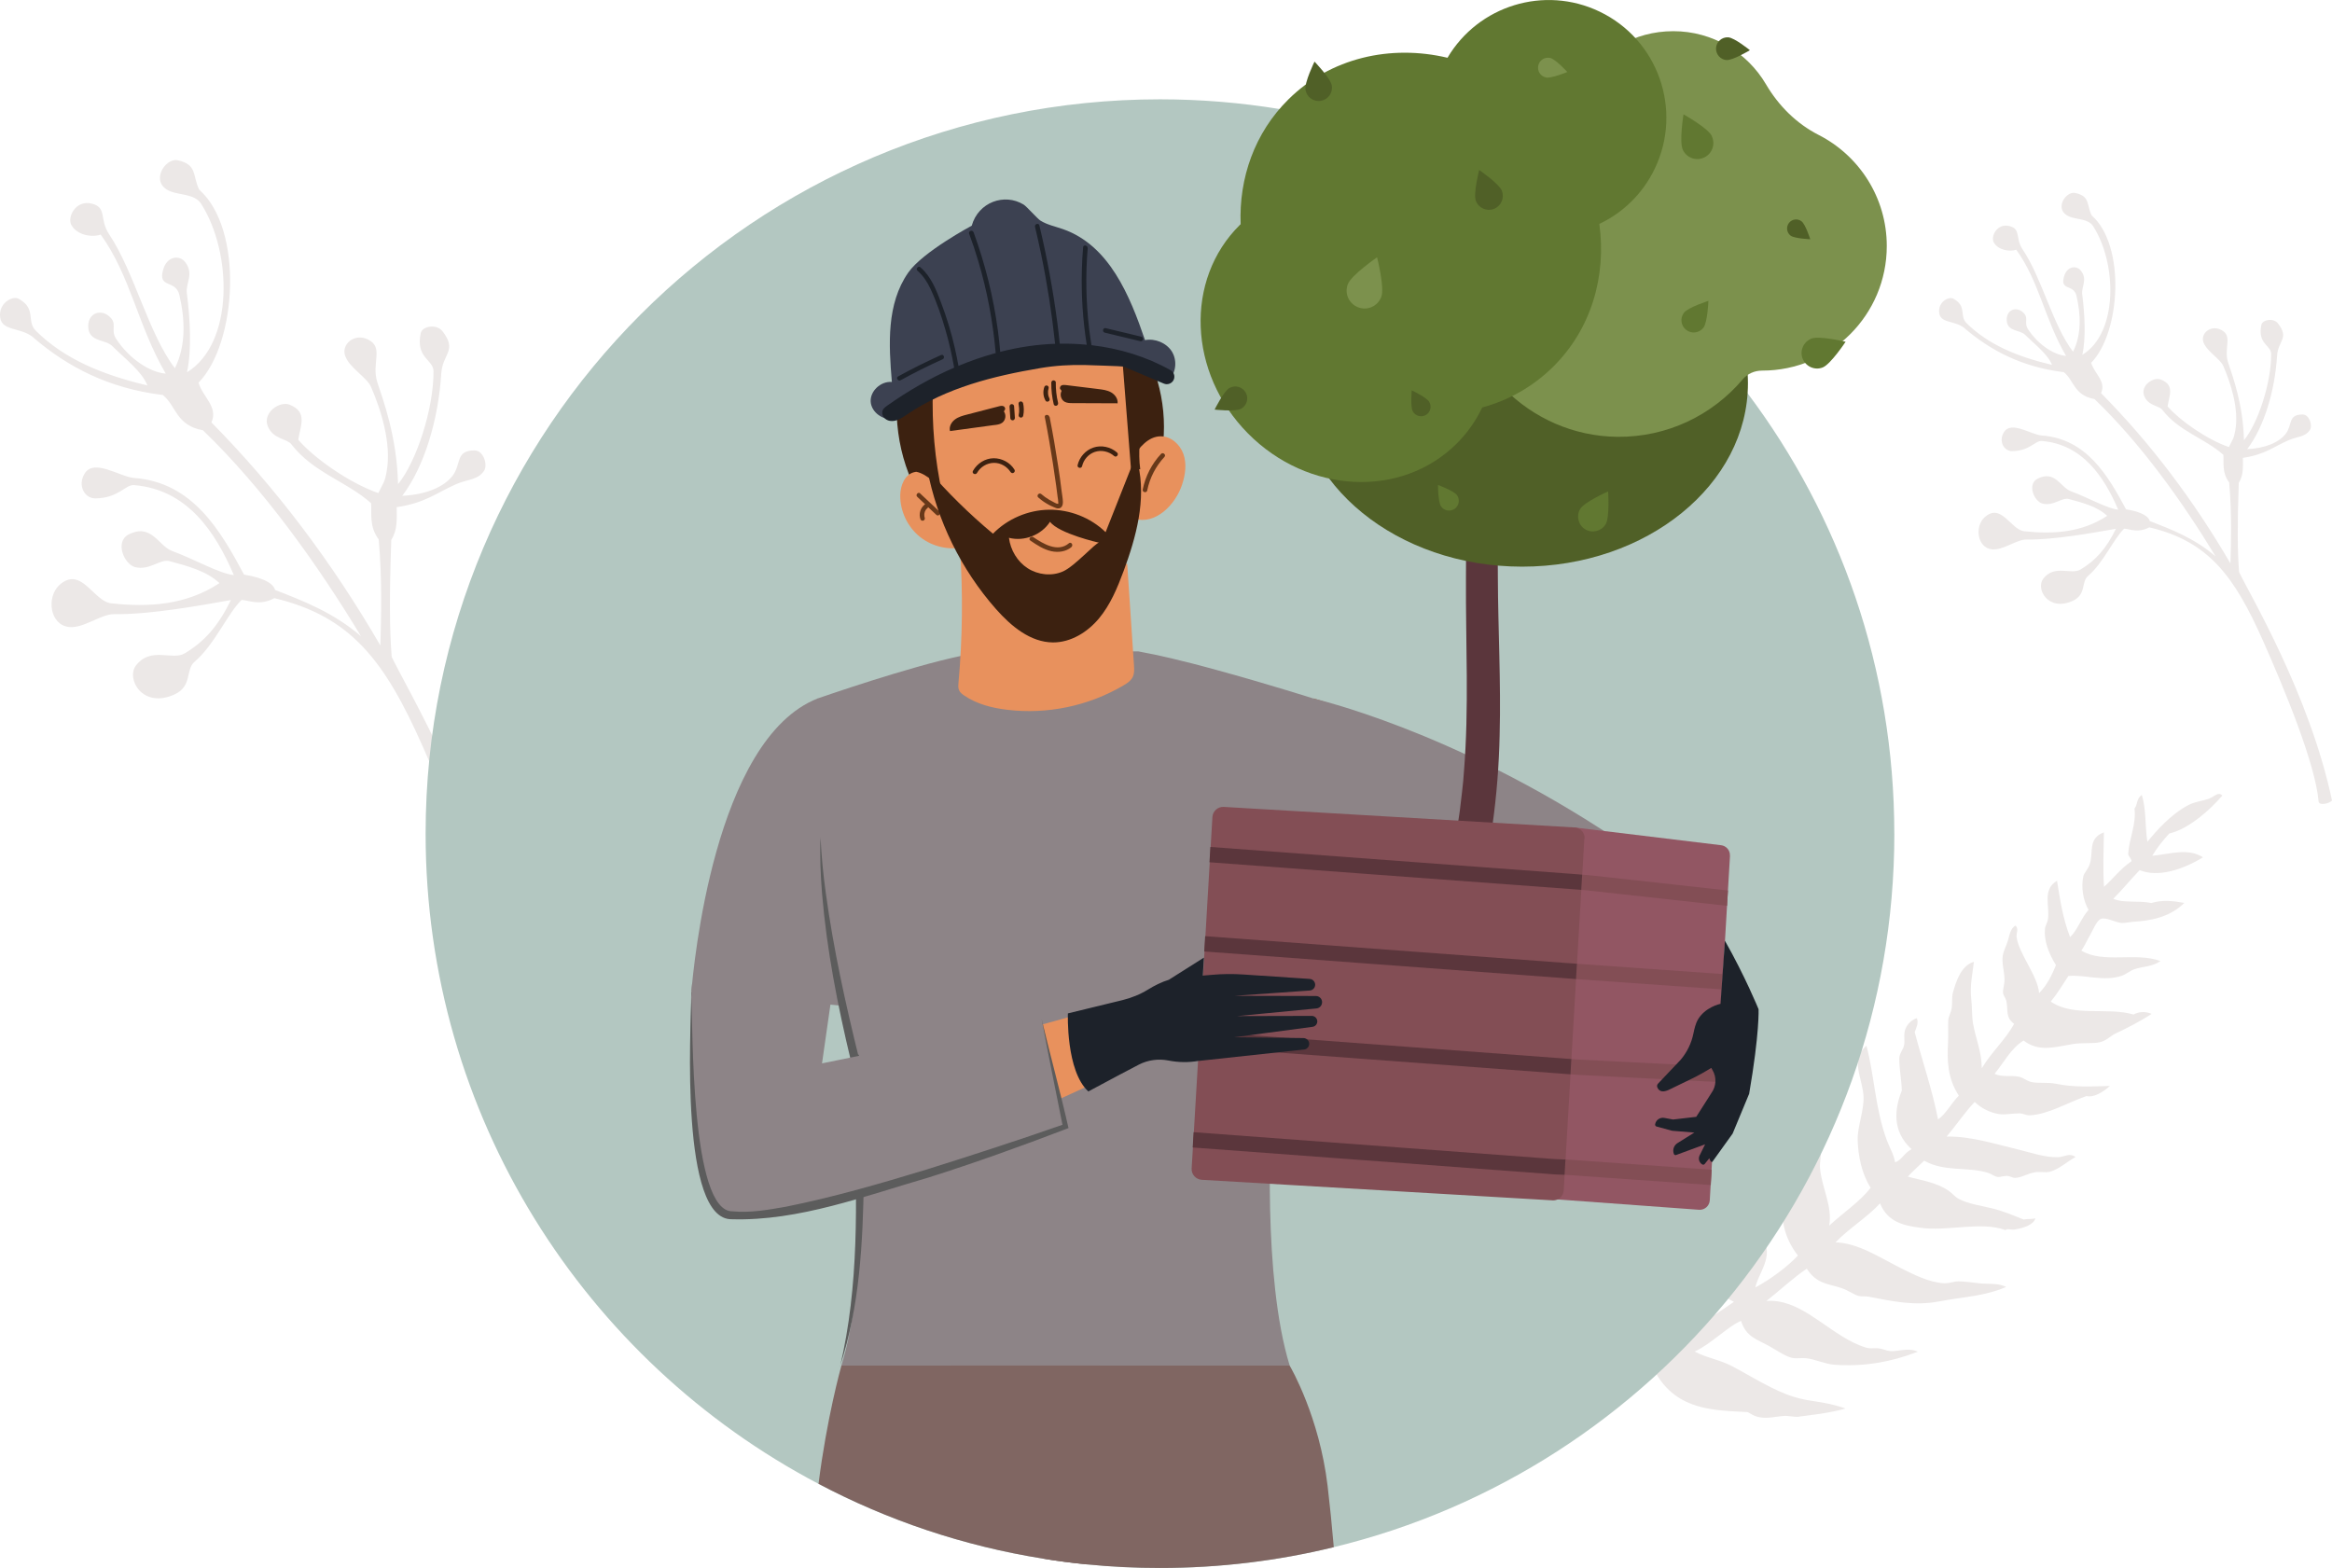
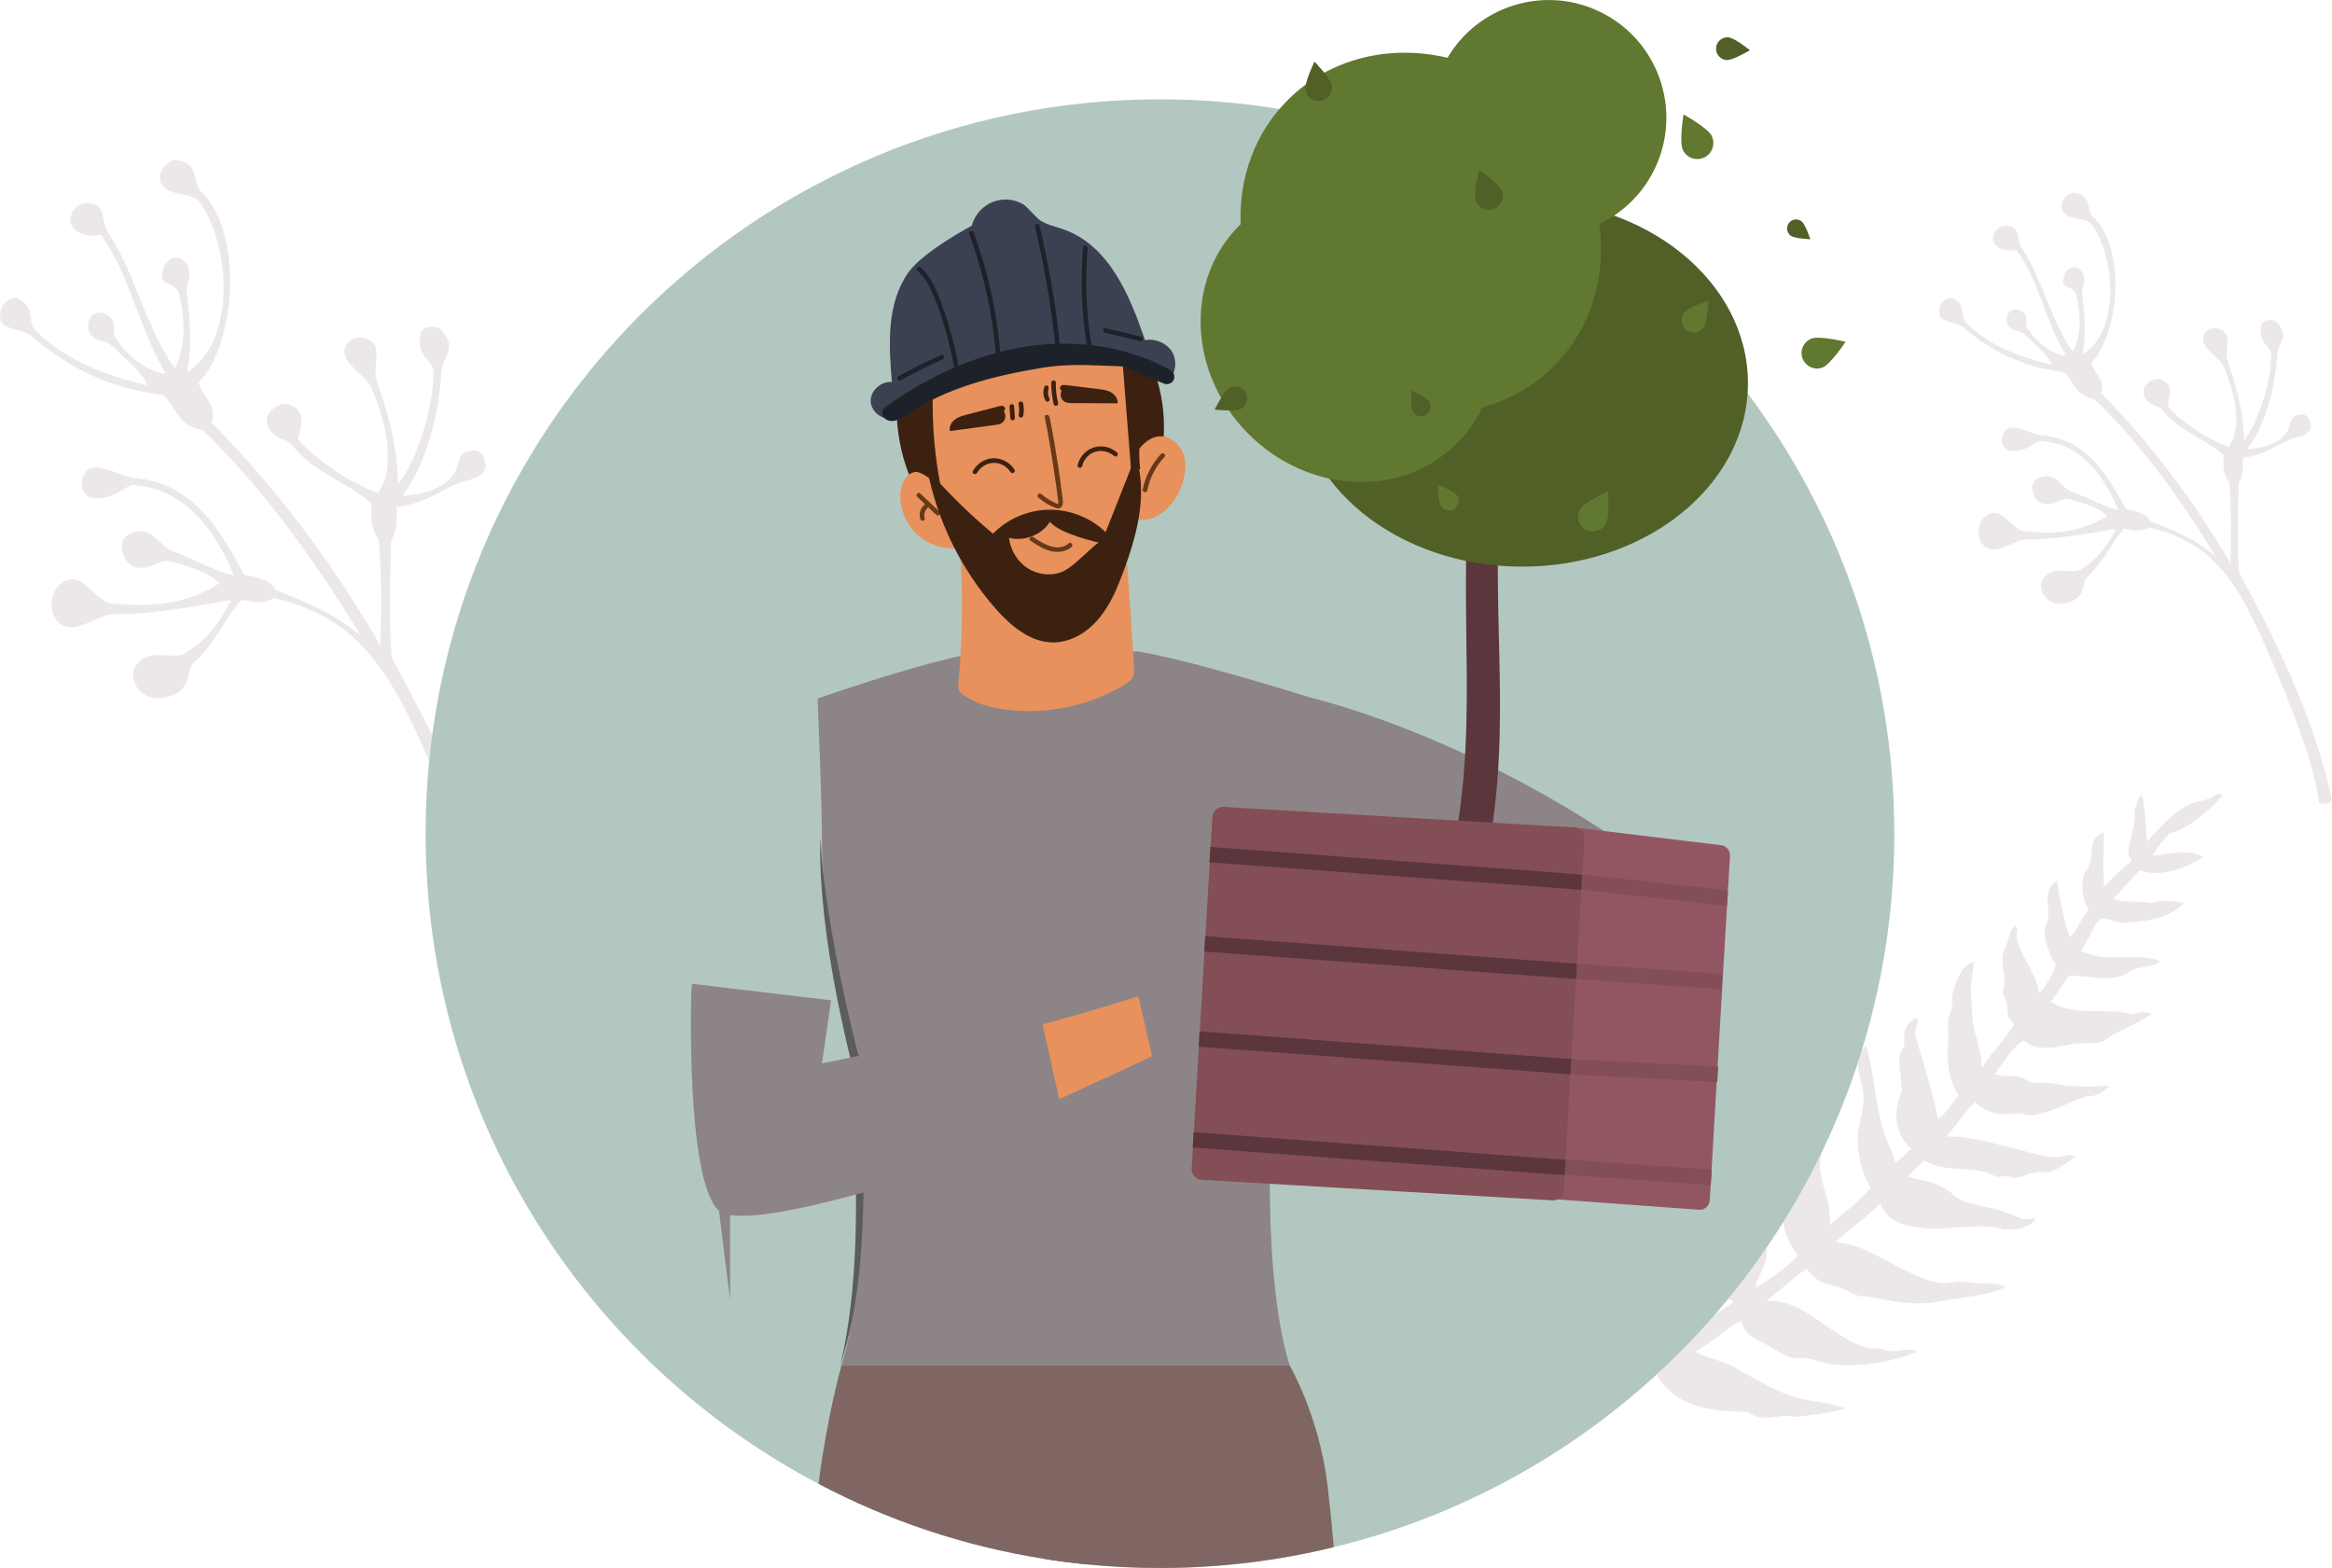
<svg xmlns="http://www.w3.org/2000/svg" id="Calque_1" viewBox="0 0 641 431">
  <path d="m107.65,180.52c3.62,7.71,25.29,43.97,33.35,82.28-1.16,1.12-4.52,1.86-4.82.37-1.08-13.45-12.25-40.54-19.95-57.91-10.42-23.51-19.65-35.81-40.82-40.84-4,2.16-6.8.63-9,.48-3.85,3.73-7.47,12.37-12.92,16.99-2.58,2.2-.56,6.71-5.49,8.98-8.81,4.06-13.45-4.29-10.61-7.97,4.11-5.26,9.94-1.27,13.33-3.28,5.38-3.17,9.3-7.56,12.74-14.68-7.99,1.42-22.11,4.02-32.08,3.88-3.55-.08-8.4,3.95-12.36,3.54-5.38-.56-6.31-8.23-2.69-11.55,5.98-5.4,9.38,4.51,14.23,5.03,10.31,1.12,20.58.52,29.77-5.55-3.66-3.43-8.96-4.73-13.71-6.04-2.58-.71-5.49,2.65-9.49,1.64-3.03-.78-5.64-7.01-1.76-8.98,6.31-3.17,8.18,3.17,11.95,4.55,6.27,2.31,12.89,6.19,16.96,6.63-5.15-12.07-12.92-23.55-27.42-24.74-2.43-.19-4.22,3.58-10.68,3.65-2.88,0-4.93-3.47-2.95-6.78,2.61-4.32,9.67.86,13.63,1.16,16.06,1.19,23.72,14.42,30.22,26.57,6.09.97,8.18,2.8,8.52,4.21,8.03,3.13,16.02,6.22,23.61,12.71-11.8-19.53-26.78-40.58-43.44-56.6-7.43-1.34-7.32-6.74-11.02-9.69-14.98-1.83-26.18-7.75-35.52-15.73v-.04C5.53,89.67-.11,91.31,0,86.46c.07-3.58,3.85-5.33,5.34-4.21,4.71,2.72,1.87,6.07,4.52,8.68,7.84,7.79,18.38,12.11,30.66,15.02-1.53-3.88-6.13-7.3-9.64-10.81-1.87-1.9-6.27-1.08-6.61-5.03-.3-3.8,2.99-5.14,5.34-3.47,3.1,2.24.52,3.84,2.35,6.56,3.47,5.25,9.04,9.13,13.6,9.5-7.73-13.23-9.6-26.75-17.89-38.23-2.13.82-6.31.3-7.99-2.5-1.34-2.16,1.08-7.12,5.53-6,4.3,1.04,2.02,4.29,4.78,8.42,6.95,10.36,10.76,27.2,18.08,36.82,3.14-6.26,2.76-13.6,1.23-20.16-1.05-4.32-6.01-1.64-4.44-6.97,1.01-3.65,4.48-4.14,6.09-1.97,2.43,3.24.04,5.74.41,8.46.9,7.01,1.38,15.69.04,21.76,12.92-7.9,12.48-32.9,3.88-46.32-1.72-2.68-5.68-2.35-8.4-3.39-5.94-2.35-1.53-9.32,1.98-8.57,5.45,1.19,4,4.25,5.9,8.09,12.25,10.81,10.42,42.18-.19,53.06,1.2,3.99,5.45,6.63,3.55,10.92,17.74,17.96,33.17,38.46,46.43,61.3.22-7.53.52-18-.45-29.14-2.69-3.65-1.87-7.08-2.09-9.95-6.69-6-15.95-8.42-21.92-16.21-1.2-1.57-5.15-1.38-6.54-5.1-1.31-3.61,3.29-6.86,6.05-5.78,5.12,2.01,2.91,5.92,2.39,9.65,4.18,4.88,13.93,11.85,22,14.65,1.38-2.91,1.76-2.8,2.32-6.11,1.31-7.56-1.57-16.73-4.33-23.1-1.16-2.61-5.98-5.29-7.1-8.5-1.16-3.2,2.61-6.41,6.35-4.47,4.37,2.2.78,6.48,2.5,11.77,1.53,4.66,5.38,14.87,5.68,27.95,4.97-6,9.82-20.61,9.75-31.08-.04-3.17-4.97-3.58-3.51-10.43.41-1.94,4.37-2.61,5.98-.52,4.18,5.4,0,6.11-.34,11.66-.78,12.52-4.59,25.49-10.72,33.58,6.27-.3,11.39-2.31,13.86-5.55,2.43-3.24.71-6.93,6.01-6.93,2.47,0,3.66,3.95,2.65,5.55-1.68,2.61-4.56,2.35-7.62,3.69-5.56,2.42-8.37,5.14-16.43,6.37,0,3.17.3,6.15-1.49,8.98-.52,15.17-.49,24.45.11,32.12Zm507.81-23.27c-.46-5.86-.49-12.95-.09-24.53,1.37-2.16,1.14-4.44,1.14-6.86,6.18-.94,8.33-3.02,12.59-4.87,2.35-1.02,4.55-.83,5.84-2.82.77-1.22-.14-4.24-2.03-4.24-4.06,0-2.75,2.82-4.61,5.29-1.89,2.47-5.81,4.01-10.61,4.24,4.69-6.17,7.61-16.08,8.21-25.64.26-4.24,3.46-4.78.26-8.91-1.23-1.59-4.26-1.08-4.58.4-1.12,5.24,2.66,5.55,2.69,7.97.06,8-3.66,19.15-7.47,23.73-.23-9.99-3.18-17.79-4.35-21.34-1.32-4.04,1.43-7.31-1.92-8.99-2.86-1.48-5.75.97-4.86,3.41.86,2.45,4.55,4.5,5.44,6.49,2.12,4.87,4.32,11.87,3.32,17.64-.43,2.53-.72,2.45-1.77,4.67-6.18-2.13-13.65-7.46-16.85-11.18.4-2.85,2.09-5.83-1.83-7.37-2.12-.83-5.64,1.65-4.64,4.41,1.06,2.84,4.09,2.7,5.01,3.9,4.58,5.95,11.67,7.8,16.79,12.38.17,2.19-.46,4.81,1.6,7.6.74,8.51.52,16.51.34,22.25-10.16-17.44-21.97-33.09-35.56-46.81,1.46-3.27-1.8-5.29-2.72-8.34,8.12-8.31,9.53-32.27.14-40.52-1.46-2.93-.34-5.26-4.52-6.17-2.69-.57-6.07,4.75-1.52,6.54,2.09.8,5.12.54,6.44,2.59,6.58,10.24,6.92,29.34-2.97,35.37,1.03-4.64.66-11.27-.03-16.62-.29-2.08,1.54-3.98-.32-6.46-1.23-1.65-3.89-1.28-4.66,1.51-1.2,4.07,2.6,2.02,3.4,5.32,1.17,5.01,1.46,10.61-.94,15.39-5.61-7.34-8.52-20.2-13.85-28.11-2.12-3.16-.37-5.63-3.66-6.43-3.4-.85-5.26,2.93-4.23,4.58,1.29,2.13,4.49,2.53,6.12,1.91,6.35,8.76,7.78,19.09,13.7,29.2-3.49-.28-7.75-3.24-10.41-7.26-1.4-2.08.57-3.3-1.8-5.01-1.8-1.28-4.32-.26-4.09,2.65.26,3.02,3.63,2.39,5.06,3.84,2.69,2.67,6.21,5.29,7.38,8.25-9.41-2.22-17.48-5.52-23.49-11.47-2.03-1.99.14-4.55-3.46-6.63-1.14-.85-4.03.48-4.09,3.22-.09,3.7,4.23,2.45,7.07,4.84v.03c7.15,6.09,15.73,10.61,27.21,12.01,2.83,2.25,2.75,6.37,8.44,7.4,12.76,12.24,24.23,28.31,33.27,43.22-5.81-4.95-11.93-7.31-18.08-9.7-.26-1.08-1.86-2.48-6.52-3.22-4.98-9.28-10.84-19.38-23.15-20.29-3.03-.23-8.44-4.18-10.44-.88-1.52,2.53.06,5.18,2.26,5.18,4.95-.06,6.32-2.93,8.18-2.79,11.1.91,17.05,9.67,21,18.89-3.12-.34-8.18-3.3-12.99-5.07-2.89-1.05-4.32-5.89-9.16-3.47-2.97,1.51-.97,6.26,1.35,6.86,3.06.77,5.29-1.79,7.27-1.25,3.63,1,7.7,1.99,10.5,4.61-7.04,4.64-14.91,5.09-22.8,4.24-3.72-.4-6.32-7.97-10.9-3.84-2.77,2.53-2.06,8.39,2.06,8.82,3.03.31,6.75-2.76,9.47-2.7,7.64.11,18.45-1.88,24.57-2.96-2.63,5.43-5.64,8.79-9.76,11.21-2.6,1.54-7.07-1.51-10.21,2.5-2.17,2.82,1.37,9.19,8.12,6.09,3.78-1.74,2.23-5.18,4.21-6.86,4.18-3.53,6.95-10.13,9.9-12.97,1.69.11,3.83,1.28,6.9-.37,16.22,3.84,23.29,13.23,31.27,31.19,5.89,13.26,14.45,33.95,15.28,44.22.23,1.14,2.8.57,3.69-.29-6.18-29.25-22.77-56.94-25.55-62.83Zm-8.12,62.26c-1.75.62-3.96.83-5.77,1.76-4.91,2.56-8.9,7.19-11.32,10.1-.67-4.21-.3-9.08-1.54-12.86-1.53,1.08-1.07,2.55-2,3.75.53,4.35-1.46,8.21-1.73,12.41-.06.63,1.04,1.48.89,2.08-3.14,2.11-5.43,5.24-7.55,7.01-.31-5.05-.1-10-.02-14.96-4.53,1.67-2.78,5.59-3.91,8.8-.48,1.37-1.54,2.33-1.75,3.33-.64,2.95-.07,6.52,1.44,9.18-2.09,2.31-3.06,5.68-5.09,7.47-2.03-5.31-2.75-10.38-3.58-15.48-4.09,2.44-1.96,6.82-2.48,10.52-.15,1.05-.77,1.85-.83,2.71-.32,3.21,1.02,6.74,3.03,9.97-1.12,2.65-2.3,5.29-4.65,7.71-.25-4.55-5.49-10.76-6.17-15.33-.16-1.16.68-2.4-.33-3.25-1.33.76-1.6,2.47-2.05,4.08-.37,1.31-1.22,2.85-1.43,4.17-.33,2.06.49,4.5.48,6.61,0,1.44-.55,2.84-.39,3.76.09.58.7,1.29.89,2.08.57,2.5-.34,4.52,2.14,6.29-2.23,4.2-6.43,8.02-8.85,12.18-.13-.18,0-.32-.07-.49-.05-4.02-1.68-7.83-2.37-11.75-.34-1.93-.23-4.38-.48-6.61-.45-3.98.36-7.06.71-10.37-3.48,1.03-4.85,5.21-5.76,8.46-.36,1.34-.11,2.85-.33,4.24-.2,1.29-.89,2.34-.95,3.31-.1,1.82.05,4.03-.06,6.2-.27,4.73-.2,9.78,2.96,14.57-2.02,2.05-3.55,5.05-5.71,6.55-1.51-7.87-4.32-16.01-6.41-23.98.39-1.24,1.15-2.44.58-3.87-1.58.58-2.53,1.58-3.11,2.91-.65,1.49-.1,3.26-.4,4.55-.29,1.29-1.29,2.28-1.31,3.57-.04,2.95.65,6.07.69,8.89-1.88,4.73-2.91,10.98,2.67,16.11-1.97,1-2.79,3.08-4.51,3.6-.39-2.25-1.56-4.08-2.32-6.17-3.2-8.7-3.41-17.99-5.57-25.88-4.67,4.01-.91,9.09-.79,14.16.09,3.97-1.7,8.03-1.61,11.79.1,4.25,1.11,9.29,3.56,13.09-2.75,3.67-7.62,6.94-11.39,10.42.96-5.46-2.13-10.55-2.53-15.93-.12-1.45.35-2.96.2-4.42-.61-5.88-1.74-12.34-1.26-17.59-5.03,3.8-2.66,9.46-4.36,15.26-1.45,4.97-3.4,10.38-4.47,15.06-1.15,5.06-.11,10.85,3.83,15.85-2.84,3.02-7.51,6.53-11.71,8.76.64-3.09,3.27-6.27,3.16-9.91-.05-1.7-.58-3.53-.73-5.38s-.42-3.67-.55-5.53c-.27-3.65.27-7.53-.34-10.72-.27-1.42-.98-2.62-1.15-4.04-.26-2.39.39-5.02-1.36-7.11-1.19,3.98-1.96,7.94-3.19,11.81-1.62,5.01-2.84,9.85-3.68,15.06-.82,5.05-4.07,9.85-3.05,15.17,1.43,2.81,3.22,3.71,5,4.61-3.98,2.78-7.92,5.33-11.84,7.77,1.73-4.92.39-10.49,1.7-15.59.84-3.24,2.03-6.47,2.3-9.58.32-3.92-.99-7.51-1.14-11.52-.06-1.85.95-3.72-.22-5.46-3.06,1.57-3.45,6.24-3.74,8.68-.56,4.94-.77,11.71-3.83,15.97-1.91,2.66-4.81,6.06-6.68,8.28-.87,1.03-2.16,1.92-2.8,2.97-2.42,4.05-.42,9.37,1.53,13.67-4.75,1.72-9.43,3.9-14.14,5.59-1.31.47-2.61.37-3.86,1.02-.87.45-1.52,1.2-2.38,1.62-3.04,1.5-7.16,1.66-10.15,3.97-.46,1.08-.23,2.3.59,3.6,2.34.1,4.02-1.77,6.25-2.64,1.61-.61,3.42-.24,4.97-.96,1.23-.58,2.23-1.6,3.04-1.81,6.43-1.62,12.8-3.93,18.97-5.94,5.95,10.36,16.36,10.18,25.22,10.67.86.5,1.84,1.1,2.78,1.32.24.05.46.1.7.13,2.15.35,4.09-.21,6.36-.39,1.47-.12,2.88.39,4.41.2l-.04-.04c.52-.06,1.04-.14,1.56-.19,2.76-.34,5.51-.72,8.14-1.28,1.01-.22,2.02-.45,2.98-.73-.84-.31-1.69-.57-2.55-.81-2.67-.73-5.45-1.1-8.16-1.54-.31-.06-.63-.15-.94-.2-3-.61-5.97-1.83-8.91-3.3-3.67-1.84-7.25-4.02-10.68-5.82-3.39-1.77-7.07-2.28-10.22-4,4.18-1.83,9.68-7.33,12.76-8.41,1.29,4.37,4.47,5.11,7.61,6.86,1.14.64,2.26,1.33,3.3,1.93,1.02.59,2.01,1.08,2.92,1.33.69.19,1.49.15,2.33.12.59-.02,1.2-.05,1.8.02,2.48.31,5.02,1.56,7.63,1.78,1.38.11,2.79.14,4.22.13,2.6-.01,5.25-.24,7.93-.69,3.38-.57,6.81-1.49,10.26-2.81.19-.08.39-.14.59-.21-.16-.07-.33-.12-.48-.18-2.45-.93-4.84.16-7.13.01-.95-.06-2.07-.63-3.21-.76-.2-.03-.41-.02-.61-.03-.93-.01-1.9.11-2.7-.12-1.26-.38-2.5-.89-3.7-1.48-8.13-4.03-15.03-12.08-23.8-11.38,3.61-2.86,7.55-6.52,11.09-8.88,2.76,4.33,6.13,4.14,9.5,5.32,1.92.64,3.53,1.86,4.69,2.16.89.23,1.91.05,2.83.22,6.55,1.25,12.49,2.6,19.32,1.3.17-.04.34-.04.51-.07,1.36-.29,2.76-.5,4.18-.7,3.65-.54,7.44-1.01,11.16-2.23.87-.28,1.75-.6,2.61-.98-.89-.44-1.79-.65-2.7-.76-1.3-.14-2.6-.08-3.82-.17-2.2-.15-4.42-.6-6.57-.61-.65,0-1.19.11-1.71.24-.59.13-1.18.25-1.83.27-.12,0-.24.02-.39.01-4.2-.21-8.38-2.39-11.96-4.17-5.9-2.97-11.72-6.88-17.92-7.07,3.49-3.68,8.88-7.02,12.24-10.72,2.16,5.39,6.98,6.14,10.99,6.7,7.64,1.09,16.68-1.83,23.46.64.65-.49,1.66.01,2.57-.15,2.04-.35,5.09-1.12,5.68-3.06-1.11.24-2.13.09-3.24.32-2.76-1.12-5.66-2.36-8.81-3.11-2.91-.7-6.36-1.19-8.91-2.51-1.18-.59-1.81-1.56-2.9-2.3-3.52-2.39-7.56-2.85-11.21-3.88,1.43-1.54,3.33-3.26,4.5-4.39,5.45,3.16,11.93,1.61,17.52,3.34,1,.3,1.67.98,2.66,1.14.66.11,1.65-.35,2.76-.27.72.06,1.35.54,1.96.53,1.67,0,3.4-1.13,5.39-1.52,1.45-.28,3.02.13,4.17-.15,2.59-.66,4.76-2.78,7.14-4.06-1.68-1.26-3.13,0-4.8.04-3.71.09-7.28-1.22-10.76-2.06-6.62-1.57-13.12-3.72-19.87-3.61,2.6-3.07,5.22-6.97,7.72-9.51,1.83,1.79,4.27,2.92,6.53,3.31,1.79.3,3.71-.18,5.77-.18.93.01,1.88.57,2.76.54,5.09-.21,10.25-3.41,15.67-5.3,1.95.5,4.51-1.04,6.43-2.77-5.34.14-9.87.42-14.86-.6-2.38-.49-4.81-.03-6.76-.49-1.2-.27-2.23-1.21-3.39-1.44-2.29-.48-4.56.22-6.7-.8,2.5-2.98,4.4-6.9,7.97-9.16,4.12,3.13,8.14,1.92,13.52.98,2.51-.43,5.48-.07,7.43-.5,1.81-.41,3.03-1.79,4.28-2.38,3.13-1.48,6.74-3.29,9.97-5.42-1.52-.62-3.14-.77-4.98.17-7.3-2.11-16.4.77-22.74-3.54,1.88-2.3,3.29-4.68,4.85-7.05,4.59-.42,9.71,1.63,14.68-.06,1.21-.42,2.23-1.36,3.36-1.76,2.37-.84,5.01-.67,7.27-2.28-6.85-2.54-15.66.78-21.75-2.87.9-1.28,1.53-2.79,2.42-4.32.78-1.36,1.76-3.86,2.9-4.38,1.36-.64,4.23,1.08,5.85,1.1.9.02,2.11-.26,3.25-.34,4.25-.28,9.69-1.04,13.89-5.17-2.93-.52-5.89-.94-9.09.03-3.31-.75-7.76.09-10.44-1.18,2.6-2.58,4.72-5.26,7.24-7.86,5.09,2.06,11.79-.1,17.41-3.53-4.16-2.68-9.19-.83-13.94-.43,1.26-2.1,2.85-4.13,4.68-6.12,5.29-1.17,11.45-6.69,14.58-10.43-1.11-1.17-2.24.32-3.48.76Z" style="fill:#ece8e7;" />
  <path d="m520.7,229.15c0,95.01-65.66,174.71-154.08,196.13-15.31,3.74-31.31,5.72-47.78,5.72-6.79,0-13.47-.32-20.09-.99-4.06-.4-8.1-.92-12.09-1.58-21.94-3.49-42.72-10.55-61.69-20.56-64.2-33.76-107.98-101.12-107.98-178.72,0-111.48,90.38-201.85,201.85-201.85,11.19,0,22.17.92,32.87,2.67,19.32,3.15,37.7,9.04,54.73,17.29.82.37,1.64.77,2.43,1.19.25.12.5.22.72.35,3.81,1.93,7.58,3.96,11.24,6.14,6.66,3.89,13.1,8.17,19.24,12.8,7.88,5.94,15.31,12.43,22.22,19.42,1.36,1.36,2.67,2.72,3.99,4.14,4.19,4.46,8.15,9.09,11.89,13.92.77.97,1.49,1.93,2.2,2.9,25.34,33.73,40.32,75.64,40.32,121.04Z" style="fill:#b3c7c1;" />
-   <path d="m190.06,272.37c.54-6.17,6.19-69.22,34.72-80.39l10.62,13.15v71.73" style="fill:#8d8487;" />
+   <path d="m190.06,272.37l10.62,13.15v71.73" style="fill:#8d8487;" />
  <path d="m458.96,277.2l10.97-23.9s-48.96-43.37-108.92-61.32c-5.65,46.64-9.54,45.42-9.54,45.42,0,0,36.16,4.63,107.49,39.78v.02Z" style="fill:#b76134;" />
  <path d="m366.63,425.28c-15.31,3.74-31.31,5.72-47.78,5.72-6.79,0-13.47-.32-20.09-.99-4.06-.4-8.1-.92-12.09-1.58-1.83-8.82-2.97-15.23-2.97-17.71v-35.34l70.78-.02c.45.74,8.17,14.19,10.43,33.01.62,5.18,1.19,10.87,1.71,16.92Z" style="fill:#806662;" />
  <path d="m443.92,230.39s-18.62,9.83-39.48,26.95c-28.88,8.54-46.49-3.77-46.49-3.77l-9.24-26.18,1.36-17.41,10.92-17.98s38.34,8.69,82.92,38.41v-.03Z" style="fill:#8d8487;" />
  <path d="m350.36,290.79s-3.1,34.67.15,63.73c.84,7.55,2.11,14.74,3.99,20.85h-123.22c1.71-5.52,2.92-11.94,3.74-18.72,3.66-29.47.42-65.85.42-65.85h-.08s-1.06-4.09-2.48-10.48c-.42-1.93-.89-4.06-1.36-6.34-2.6-12.66-5.6-30.17-5.6-44.06,0-9.96-1.19-37.92-1.19-37.92,0,0,6.59-2.3,15.06-4.98,3.69-1.16,7.7-2.38,11.71-3.52,2.4-.69,4.78-1.34,7.06-1.91,1.14-.3,2.28-.57,3.37-.82,2.63-.62,5.05-1.09,7.13-1.39,1.44-.2,2.73-.32,3.77-.32h40.1c1.36.25,2.85.54,4.43.87,3.17.67,6.66,1.51,10.28,2.43,2.33.59,4.68,1.24,7.03,1.88,13.5,3.69,26.3,7.75,26.3,7.75,0,0,2.4,37.27-5.75,62.19l-4.86,36.61h-.05.03Z" style="fill:#8d8487;" />
  <path d="m230.9,375.65c5.25-22.22,4.63-45.25,3.94-68.08-.3-5.47-.52-10.95-.94-16.4l1.16,1.07h-1.02l-.2-.87c-3.62-15.06-6.59-30.29-7.88-45.72-.4-5.15-.64-10.3-.42-15.46.25,5.15.74,10.25,1.46,15.36,2.08,15.26,5.4,30.31,9.09,45.25l-1.14-.87h1.14c1.09,11.34,1.39,22.74,1.36,34.1-.27,17.46-1.09,35.02-6.59,51.64l.02-.02Z" style="fill:#5c5c5c;" />
  <path d="m397.31,243.46l2.28-10.28c.47-3.07,1.29-7.38,1.68-10.38.35-3.15.94-7.38,1.11-10.48,1.46-17.81.47-35.39.57-53.55-.12-29.05,3.91-58.15,10.68-86.39l7.63,1.78c-6.34,27.81-9.93,56.05-9.54,84.58.05,14.24.87,28.65.49,43.29-.17,8.15-.82,16.62-1.96,24.69-.27,1.83-.99,6.32-1.26,8.2l-2.25,10.8-9.41-2.28h-.03Z" style="fill:#5b363c;" />
  <path d="m302.06,375.35v35.37c0,2.62-1.26,9.66-3.29,19.29-4.06-.4-8.1-.92-12.09-1.58-21.94-3.49-42.72-10.55-61.69-20.56,2.28-18.06,6.09-31.78,6.29-32.5l70.78-.02Z" style="fill:#806662;" />
  <path d="m197.52,330.1s-8.1-17.11,11.14-28.51c20.61-12.18,36.01-6.17,104.24-27.74l3.76,16.49s-71.28,33.98-97.38,40.42c-9.73,2.4-21.77-.69-21.77-.69v.02Z" style="fill:#e8915d;" />
  <path d="m475.53,235.22l-.4,6.69-.25,4.21-1.19,20.24-.25,4.21-1.29,22.07-.25,4.21-1.36,23.31-.25,4.21-.32,5.57c-.1,1.56-1.44,2.72-2.97,2.6l-38.98-2.85-3.66-.27.54-6.79.35-4.21,1.93-23.48.35-4.19,1.78-21.92.35-4.18,1.66-20.26.35-4.18,1.04-12.78.37.05,40,4.85c1.46.17,2.53,1.46,2.43,2.92l.03-.02Z" style="fill:#925663;" />
  <path d="m434.66,244.63l-1.19,20.29,39.92,2.82-.25,4.21-39.92-2.82v.02s-1.29,21.95-1.29,21.95l2.38.17,37.97,1.93-.25,4.21-37.99-1.93-2.35-.17v.02s-1.36,23.38-1.36,23.38l40.17,2.82-.25,4.21-40.17-2.82v.02s-.25,4.24-.25,4.24c-.07,1.16-.79,2.13-1.78,2.55-.4.17-.87.25-1.31.22l-96.42-5.65c-1.61-.1-2.87-1.49-2.77-3.12l.35-5.72.25-4.21,1.39-23.5.25-4.21,1.29-21.94.25-4.21,1.19-20.31.25-4.21.49-8.3c.1-1.61,1.49-2.87,3.12-2.77l96.42,5.65.37.05c1.44.25,2.5,1.56,2.4,3.07l-.08-.05-.57,9.91h0s1.71.12,1.71.12l38.34,4.23-.25,4.21-38.36-4.23-1.68-.15v.02Z" style="fill:#834e55;" />
  <path d="m434.89,240.42l-.25,4.18-3.32-.25-98.87-7.33.25-4.21,98.97,7.36,3.22.25Zm-5.23,24.22l-98.4-7.31-.25,4.21,98.28,7.28,3.81.3h.1l.25-4.21h-.08l-3.72-.27Zm-99.93,18.85l-.25,4.21,97.68,7.26,4.51.35.25-4.21-4.41-.32-97.78-7.28Zm95.5,34.95l-97.14-7.23-.25,4.21,97.04,7.21,2.62.2,2.55.1.25-4.21-2.53-.1-2.55-.17Z" style="fill:#5b363c;" />
-   <path d="m480.78,300.73c2.92-16.93,2.6-23.34,2.6-23.34v.03l-.07-.03h.06s-3.66-8.98-9.24-18.81l-1.21,17.34h.01c-.1.02-4.37.93-6.33,4.53-.47.84-.87,2.3-1.14,3.69-.54,2.63-1.73,5.05-3.44,7.11l-6.27,6.61c-.27.27-.35.69-.2,1.04.57,1.34,1.78,1.29,3.12.69l6.19-3c1.9-.91,3.73-1.94,5.52-3.05.12.21.23.41.35.62,1.16,1.96,1.04,4.43-.3,6.27l-4.18,6.56-6.37.74-2.43-.45c-1.16-.2-2.3.57-2.5,1.76-.05.27.12.55.4.62l4.26,1.16,6.12.5-4.63,2.89c-.99.62-1.44,1.88-.99,3,.1.25.37.37.62.27l7.96-2.93-1.52,3.08c-.4.82-.15,1.83.59,2.35l.12.08c.22.15.52.12.69-.1l1.28-1.59c.07.33.21.65.46.92.12.15.32.15.42,0l5.52-7.68,4.48-10.8.05-.05-.03-.03.03-.02h-.02Zm-7.83-24.82h.08s-.06.03-.06.03v-.03Z" style="fill:#1d222a;" />
  <path d="m418.39,155.76c34.28,0,62.07-22.58,62.07-50.43s-27.79-50.43-62.07-50.43-62.07,22.58-62.07,50.43,27.79,50.43,62.07,50.43Z" style="fill:#506027;" />
-   <path d="m478.97,104.32c1.34-1.58,3.29-2.45,5.38-2.45h.02c18.92,0,34.25-15.33,34.25-34.25,0-13.32-7.63-24.89-18.75-30.54-6.07-3.1-11-8.02-14.46-13.92-5.13-8.72-14.61-14.59-25.46-14.59s-20.04,5.67-25.21,14.19c-3.94,6.46-9.04,12.14-15.23,16.47-11.44,8.05-18.92,21.35-18.92,36.41,0,24.22,19.74,44.18,43.96,44.43,13.79.15,26.18-6.02,34.43-15.75Z" style="fill:#7c914d;" />
  <path d="m397.88,15.88c-15.65-3.72-32.17,0-43.71,11.42-9.31,9.19-13.65,21.65-13.15,34.33-.07.07-.15.15-.22.2-15.21,15.03-14.22,40.69,2.23,57.31,16.44,16.62,42.08,17.91,57.29,2.87,3-2.97,5.38-6.37,7.11-10.01,7.21-1.96,13.9-5.67,19.47-11.17,10.5-10.38,14.69-24.92,12.71-39.28,6.46-3.07,11.94-8.27,15.26-15.23,7.7-16.12.89-35.44-15.21-43.14-15.23-7.28-33.31-1.61-41.76,12.66v.05Z" style="fill:#617831;" />
-   <path d="m378.52,70.74s2.13,8.32,1.16,10.87c-.97,2.55-3.79,3.84-6.34,2.87-2.55-.97-3.84-3.79-2.87-6.34.97-2.55,8.05-7.41,8.05-7.41Zm47.58-54.81c-1.49-.32-2.95.59-3.27,2.08-.32,1.49.59,2.95,2.08,3.27v.02c1.46.32,5.9-1.51,5.9-1.51,0,0-3.22-3.54-4.71-3.86Z" style="fill:#7c914d;" />
  <path d="m442.02,135.08s.49,7.11-.67,9.04v-.02c-1.16,1.93-3.67,2.55-5.6,1.41-1.93-1.16-2.55-3.66-1.41-5.6,1.16-1.93,7.68-4.83,7.68-4.83Zm20.85-49.11c-1.14,1.49-.84,3.59.64,4.73,1.49,1.14,3.59.84,4.73-.64v.02c1.11-1.49,1.36-7.38,1.36-7.38,0,0-5.6,1.78-6.74,3.27Zm-67.61,47.33s0,4.68.84,5.9c.84,1.21,2.53,1.51,3.74.67,1.21-.84,1.51-2.53.67-3.74-.84-1.21-5.25-2.82-5.25-2.82Zm75.27-95.92c-1.07-2.2-7.78-5.94-7.78-5.94,0,0-1.24,7.6-.17,9.78,1.04,2.2,3.69,3.12,5.87,2.06,2.2-1.04,3.12-3.69,2.06-5.87l.03-.02Zm27.37,55.7c-2.18.87-3.27,3.34-2.4,5.52.87,2.18,3.34,3.27,5.52,2.4,2.18-.87,6.29-7.06,6.29-7.06,0,0-7.23-1.73-9.41-.87Z" style="fill:#617831;" />
  <path d="m412.84,52.51c.74,1.98-.27,4.19-2.25,4.93-1.98.74-4.18-.27-4.93-2.25-.74-1.98.92-8.47.92-8.47,0,0,5.52,3.79,6.27,5.77v.02Zm-51.52-35.57s-2.8,5.72-2.48,7.73c.32,2.01,2.18,3.37,4.19,3.05,2.01-.32,3.37-2.18,3.05-4.19-.32-2.01-4.76-6.59-4.76-6.59Zm-23.33,89.68h-.02c-1.58.87-4.11,5.97-4.11,5.97,0,0,5.67.64,7.26-.22,1.59-.87,2.18-2.85,1.31-4.43-.87-1.59-2.85-2.18-4.43-1.31Zm54.91,3.89c-.72-1.26-4.85-3.22-4.85-3.22,0,0-.42,4.56.3,5.82.72,1.24,2.3,1.68,3.57.97,1.24-.72,1.68-2.3.96-3.57h.03ZM475.03,10.26c-1.73-.1-3.22,1.19-3.34,2.92-.1,1.73,1.19,3.22,2.92,3.34l-.02-.02c1.73.12,6.41-2.7,6.41-2.7,0,0-4.24-3.44-5.97-3.54Zm20.16,50.57c-1.09-.84-2.65-.62-3.47.47-.82,1.09-.62,2.65.47,3.47,1.09.82,5.4.99,5.4.99,0,0-1.31-4.11-2.4-4.93Z" style="fill:#506027;" />
  <path d="m190.01,272.81s-1.56,50.4,7.28,59.71c8.84,9.31,95.53-22.88,95.53-22.88l-6.59-29.67-60.28,12.33,2.48-17.34-38.19-4.53-.25,2.38h.02Z" style="fill:#8d8487;" />
-   <path d="m190.01,272.81c.45,9.49-.22,60.43,11.37,60.16,4.83.47,9.78-.42,14.59-1.26,13-2.6,25.86-6.32,38.61-10.2,12.73-3.99,25.43-8.12,38.04-12.53l-.45.82c-1.73-8.64-4.26-21.05-5.89-29.84,2.06,8.74,5.35,20.88,7.28,29.52l.15.6-.57.22c-12.51,4.78-25.09,9.31-37.84,13.35-17.44,5.05-35.74,12.04-54.14,11.49-14.22.32-11.39-51.79-11.07-62.31h-.07Z" style="fill:#5c5c5c;" />
  <path d="m309.84,155.05c.62,9.29,1.24,18.55,1.86,27.84.07,1.07.12,2.18-.32,3.15-.52,1.09-1.59,1.81-2.63,2.4-9.54,5.62-20.93,8-31.92,6.66-4.19-.49-8.4-1.58-11.86-3.96-.55-.37-1.07-.79-1.34-1.39-.3-.64-.22-1.36-.17-2.06,1.11-12.28,1.24-24.64.42-36.93,8.69-.57,17.44-.77,26.13-.59l19.81,4.88h.02Z" style="fill:#e8915d;" />
  <path d="m312.96,93.18c6.09,9.54,8.35,21.47,6.17,32.59-2.18,11.12-8.79,21.3-18.05,27.81-2.82,1.98-5.94,3.67-9.31,4.38-3.24.67-6.61.45-9.86-.2-12.18-2.38-22.98-10.53-29.15-21.28-6.17-10.77-7.78-23.92-4.98-36.01,1.76-7.63,5.18-14.76,8.57-21.82l56.64,14.51h-.02Z" style="fill:#3c2110;" />
  <path d="m309.89,92.83c-.12,11.54,2.06,23.01,2.13,34.58.07,11.54-2.35,23.78-10.2,32.25-2.8,3.02-6.36,5.52-10.4,6.32-5.8,1.14-11.76-1.31-16.49-4.85-7.98-5.97-13.35-14.91-16.64-24.32-3.32-9.41-4.76-19.34-6.17-29.23-1.07-7.4-2.13-14.81-3.2-22.22l61,7.48h-.02Z" style="fill:#e8915d;" />
  <path d="m258.17,133.25c-1.88-1.98-4.31-4.14-6.96-3.44-2.55.67-3.72,3.69-3.76,6.34-.05,4.41,2.06,8.77,5.5,11.49,3.47,2.73,8.2,3.74,12.46,2.65l-7.26-17.04h.02Z" style="fill:#e8915d;" />
  <path d="m311.32,125.82c1.83-2.82,4.31-5.85,7.68-5.89,2.82-.05,5.35,2.2,6.29,4.88.94,2.68.54,5.65-.35,8.35-1.86,5.72-7.48,11.22-13.2,9.41l-.42-16.74Z" style="fill:#e8915d;" />
  <path d="m259.01,135.83c-2.06-9.49-2.92-19.22-2.58-28.9.05-1.09.1-2.2.67-3.12.72-1.16,2.03-1.71,3.29-2.15,14.81-5.33,30.79-7.18,46.39-5.35.42.05.89.12,1.19.42.37.37.45.94.49,1.49.82,10.3,1.64,20.61,2.43,30.88.84-.05,1.68-.07,2.53-.12-1.26-9.14,2.38-18.33,1.64-27.52-1.07-12.98-11.72-24.3-24.17-26.28-12.43-1.96-25.54,5.25-31.36,16.74-1.76,3.44-2.92,7.23-4.85,10.55-1.06,1.83-2.38,3.54-2.92,5.6-.47,1.76-.35,3.59-.2,5.42.42,5.77,0,10.45.42,16.22,2.75.59,6.07,3.64,7.38,6.22l-.32-.12-.02.02Z" style="fill:#3c2110;" />
  <path d="m321.48,104.25c-1.36.4-2.85.07-3.91-.82-2.62-2.18-6.54-2.92-10.13-3.27-20.11-1.93-40.91,2.82-58,13.23-1.14.69-2.3,1.44-3.62,1.71-3.02.62-6.29-1.73-6.49-4.66-.2-2.92,2.75-5.7,5.82-5.45-.87-10.28-1.51-21.45,4.51-30.07,3.94-5.67,17.44-12.88,17.44-12.88,1.83-6.49,8.97-9.02,14.24-5.82.87.52,3.79,3.89,4.66,4.43,1.86,1.16,4.11,1.61,6.22,2.35,12.68,4.46,18.33,18.23,22.51,30.49,2.8-.52,5.87.77,7.36,3.1,1.46,2.33,1.24,5.52-.55,7.65h-.05Z" style="fill:#3c4151;" />
  <path d="m322.39,104.79v-.02c-.59.77-1.61,1.04-2.48.67l-11.07-4.68c-.22-.1-10.53-.42-10.53-.42-4.14-.1-8.27.15-12.36.84-12.93,2.18-25.83,5.42-36.61,12.73-1.46.99-3.02,2.1-4.83,1.76-1.09-.22-1.98-1.09-2.01-2.2-.02-.97.67-1.46,1.31-1.93,5.78-4.09,11.97-7.67,18.46-10.48-.61-3.47-1.38-6.9-2.36-10.27-1.11-3.86-2.43-7.75-4.14-11.39-.89-1.86-2.01-3.62-3.57-4.98-.62-.52.22-1.46.82-.94h-.02c2.95,2.53,4.38,6.29,5.72,9.83,1.54,4.06,2.8,8.22,3.76,12.46.36,1.59.68,3.2.97,4.8,3.34-1.39,6.76-2.58,10.24-3.52-.75-8.6-2.35-17.12-4.82-25.38-.74-2.5-1.56-4.98-2.48-7.43-.27-.77.92-1.16,1.19-.42l.03.02c3.2,8.74,5.45,17.83,6.69,27.07.26,1.93.46,3.86.63,5.8,2.57-.66,5.18-1.18,7.81-1.56,2.41-.35,4.84-.56,7.28-.65-.89-8.3-2.17-16.55-3.86-24.71-.52-2.48-1.07-4.95-1.66-7.43-.2-.77.99-1.19,1.19-.42,2.11,8.79,3.74,17.71,4.93,26.67.25,1.95.48,3.91.68,5.86,2.48-.04,4.95.05,7.41.29-1.07-6.75-1.52-13.6-1.34-20.44.05-2.13.17-4.26.35-6.37.07-.79,1.29-.54,1.24.25l.02.02c-.62,7.38-.47,14.84.4,22.19.18,1.49.4,2.98.64,4.47,7.62.88,15.06,3.12,21.73,6.87,1.09.59,1.39,2.06.62,3.05Zm-18.72-13.35c3.27.77,6.51,1.56,9.78,2.35.79.17,1.04-1.04.25-1.24-3.27-.77-6.51-1.56-9.78-2.35-.79-.17-1.04,1.04-.25,1.24Zm-56.12,13.08c3.76-2.06,7.6-3.99,11.52-5.75h.03c.72-.32.32-1.51-.42-1.19-4.01,1.81-7.95,3.76-11.81,5.89-.72.4,0,1.44.69,1.04Z" style="fill:#1d222a;" />
  <path d="m320.07,125.6c-2.4,2.58-4.04,5.77-4.73,9.21-.15.79-1.39.54-1.24-.25.74-3.64,2.48-7.06,5.03-9.78.54-.59,1.49.22.94.82Zm-67.12,10.03c-.57-.54-1.41.4-.82.94.72.68,1.45,1.36,2.17,2.04-.03.01-.07.02-.09.04-1.21.94-1.73,2.6-1.21,4.06.12.35.47.49.79.4s.49-.49.4-.79c-.02-.07-.07-.15-.07-.22-.03-.05-.03-.08-.03-.12-.02-.15-.02-.27-.02-.42v-.17s0,.01,0-.02v-.12c.02-.12.05-.27.1-.4.02-.03.02-.08.02-.1.03-.08.05-.12.07-.2.02-.05.07-.12.1-.17,0-.03.05-.07.05-.1.02-.03.07-.12.02-.05-.07.08,0-.02,0-.02.02-.05.07-.08.07-.1.02-.05.07-.1.12-.15.05-.05.1-.1.15-.15-.07.05.1-.1,0,0,.05-.02.1-.07.1-.07l.02-.03c.11-.08.18-.19.22-.31.76.71,1.52,1.42,2.28,2.14.57.54,1.41-.4.82-.94-1.76-1.66-3.52-3.29-5.28-4.95Zm35.19,3.05c.47.25.94.49,1.44.69.47.2.99.47,1.51.37.84-.15,1.09-1.02,1.07-1.76-.02-1.04-.25-2.08-.37-3.12-.27-2.28-.59-4.53-.94-6.79-.69-4.51-1.46-9.02-2.35-13.5l-.05.03c-.17-.79-1.41-.72-1.26.07.45,2.28.87,4.56,1.26,6.84.69,3.99,1.31,7.98,1.86,11.99.15,1.04.27,2.06.4,3.1.07.47.17.94.17,1.41,0,.12.05.3,0,.4-.07.15.03.07-.15.07-.37,0-.92-.37-1.24-.52-.37-.2-.74-.4-1.09-.59-.77-.45-1.49-.97-2.18-1.56-.59-.52-1.44.42-.82.94.84.74,1.76,1.39,2.75,1.93Zm5.67,10.65c-3.05,2.6-7.06.15-9.78-1.68-.64-.45-1.49.5-.82.94,1.78,1.21,3.64,2.45,5.77,2.92,1.88.42,4.04.15,5.55-1.14h-.03c.62-.52-.07-1.56-.69-1.04Z" style="fill:#673819;" />
  <path d="m278.83,129.07c.45.69-.59,1.39-1.04.69v.02c-.99-1.56-2.75-2.58-4.61-2.55-1.91.03-3.69,1.11-4.63,2.77-.4.69-1.51.15-1.11-.57,1.14-2.03,3.32-3.44,5.67-3.47,2.28-.02,4.51,1.16,5.72,3.1Zm21.65-6.02c-2.13.74-3.76,2.6-4.28,4.8v.02c-.17.79,1.07,1.04,1.24.25.42-1.78,1.73-3.29,3.47-3.89,1.81-.62,3.89-.15,5.33,1.11.59.55,1.41-.4.82-.94-1.76-1.56-4.33-2.13-6.56-1.36Zm-27.02-6.22c.69-.1,1.44-.2,2.01-.62.94-.67,1.16-2.13.5-3.07l-.03.02.17-.4c.37-.27.15-.89-.25-1.09-.4-.2-.87-.1-1.31.02-2.9.74-5.77,1.51-8.67,2.25-1.19.3-2.4.62-3.39,1.36-.99.74-1.68,2.01-1.36,3.19,4.11-.57,8.22-1.11,12.33-1.68Zm18.35-9.34h-.02c-.54,1.02-.12,2.43.89,2.97.62.32,1.36.35,2.08.35l12.43.05c.15-1.21-.69-2.38-1.76-3-1.07-.62-2.33-.77-3.54-.92-2.97-.37-5.92-.72-8.89-1.09-.45-.05-.94-.1-1.31.15-.37.25-.49.89-.1,1.11l.22.37Zm17.02,49.53c-1.71,4.61-3.62,9.21-6.76,12.98-3.15,3.77-7.7,6.59-12.61,6.59-6.24-.03-11.54-4.48-15.68-9.16-9.58-10.85-16.2-24.32-18.92-38.53,5.52,6.43,11.58,12.39,18.08,17.8,3.99-4.09,9.66-6.51,15.38-6.59,5.75-.07,11.47,2.18,15.58,6.17,2.4-6.09,4.8-12.16,7.21-18.23l.12-.72c.52.08,1.07.17,1.59.25,2.28,9.78-.5,20.01-3.99,29.45Zm-6.76-7.85s-11.02-2.48-13.45-5.75c-2.33,3.64-7.11,5.5-11.29,4.41.42,3.34,2.3,6.54,5.15,8.37s6.61,2.25,9.71.87c3.24-1.44,8.84-7.78,9.88-7.9Zm-47.23-20.31s.02.02.03.03c0,0,0,0,0,0l-.03-.03Zm35.59-17.36c.35-.12.47-.47.4-.79-.45-1.83-.64-3.69-.62-5.57h.02c0-.35-.35-.59-.67-.59-.37.02-.59.32-.59.67-.02,1.98.2,3.96.67,5.9.07.35.49.49.79.4Zm-2.18-1.21c.32-.17.32-.57.17-.87-.03-.02-.05-.08-.05-.1-.03-.05-.07-.12-.07-.17-.05-.12-.1-.25-.12-.37-.03-.05-.05-.12-.05-.17v-.05s0,0,0-.02c-.02-.12-.05-.25-.05-.37v-.69c.02-.12.05-.25.07-.37.03-.05.05-.1.05-.15.03-.03.03-.07.03-.1h-.03c.12-.32.05-.67-.27-.84-.27-.15-.72-.03-.84.27-.47,1.26-.37,2.65.3,3.84.17.32.6.35.87.17Zm-9.88,5.25c.35,0,.6-.35.6-.67-.07-1.07-.15-2.13-.22-3.19-.02-.37-.32-.6-.67-.6s-.59.35-.59.67c.07,1.07.15,2.13.22,3.2.02.37.32.59.67.59Zm1.64-4.24s.02.11.02.16c.03.1.05.22.05.35.05.27.05.52.05.79v.67c-.02.25-.07.52-.12.77-.07.35.17.67.5.74.32.08.67-.17.74-.49.25-1.19.22-2.4-.05-3.57l-.02.05c-.07-.35-.49-.49-.79-.4-.35.1-.47.47-.4.79,0,.02.02.1.03.14Z" style="fill:#3c2110;" />
-   <path d="m363.41,275.49c0-.94-.77-1.71-1.71-1.71l-22.32-.05,20.63-1.46c.84-.05,1.49-.77,1.49-1.58,0-.87-.69-1.59-1.58-1.61l-18.11-1.21c-2.95-.2-5.87-.17-8.82.1l-2.37.2.29-4.94-9.56,6.04h.06c-2.18.66-4.2,1.72-5.76,2.68-2.2,1.36-4.63,2.35-7.16,2.97l-14.96,3.64s-.57,15.83,5.62,21.45c6.86-3.69,11.2-5.97,13.87-7.36,2.5-1.29,5.37-1.68,8.15-1.14,2.77.55,5.6.58,8.38.08l.02.04.03-.02,28.85-3.12c.77-.07,1.36-.72,1.41-1.49.05-.89-.67-1.63-1.56-1.66l-19.12-.22,21.6-2.87c.74-.1,1.29-.72,1.31-1.46,0-.84-.67-1.54-1.51-1.54l-20.51.05,21.79-2.1c.87-.08,1.54-.82,1.54-1.71Z" style="fill:#1d222a;" />
</svg>